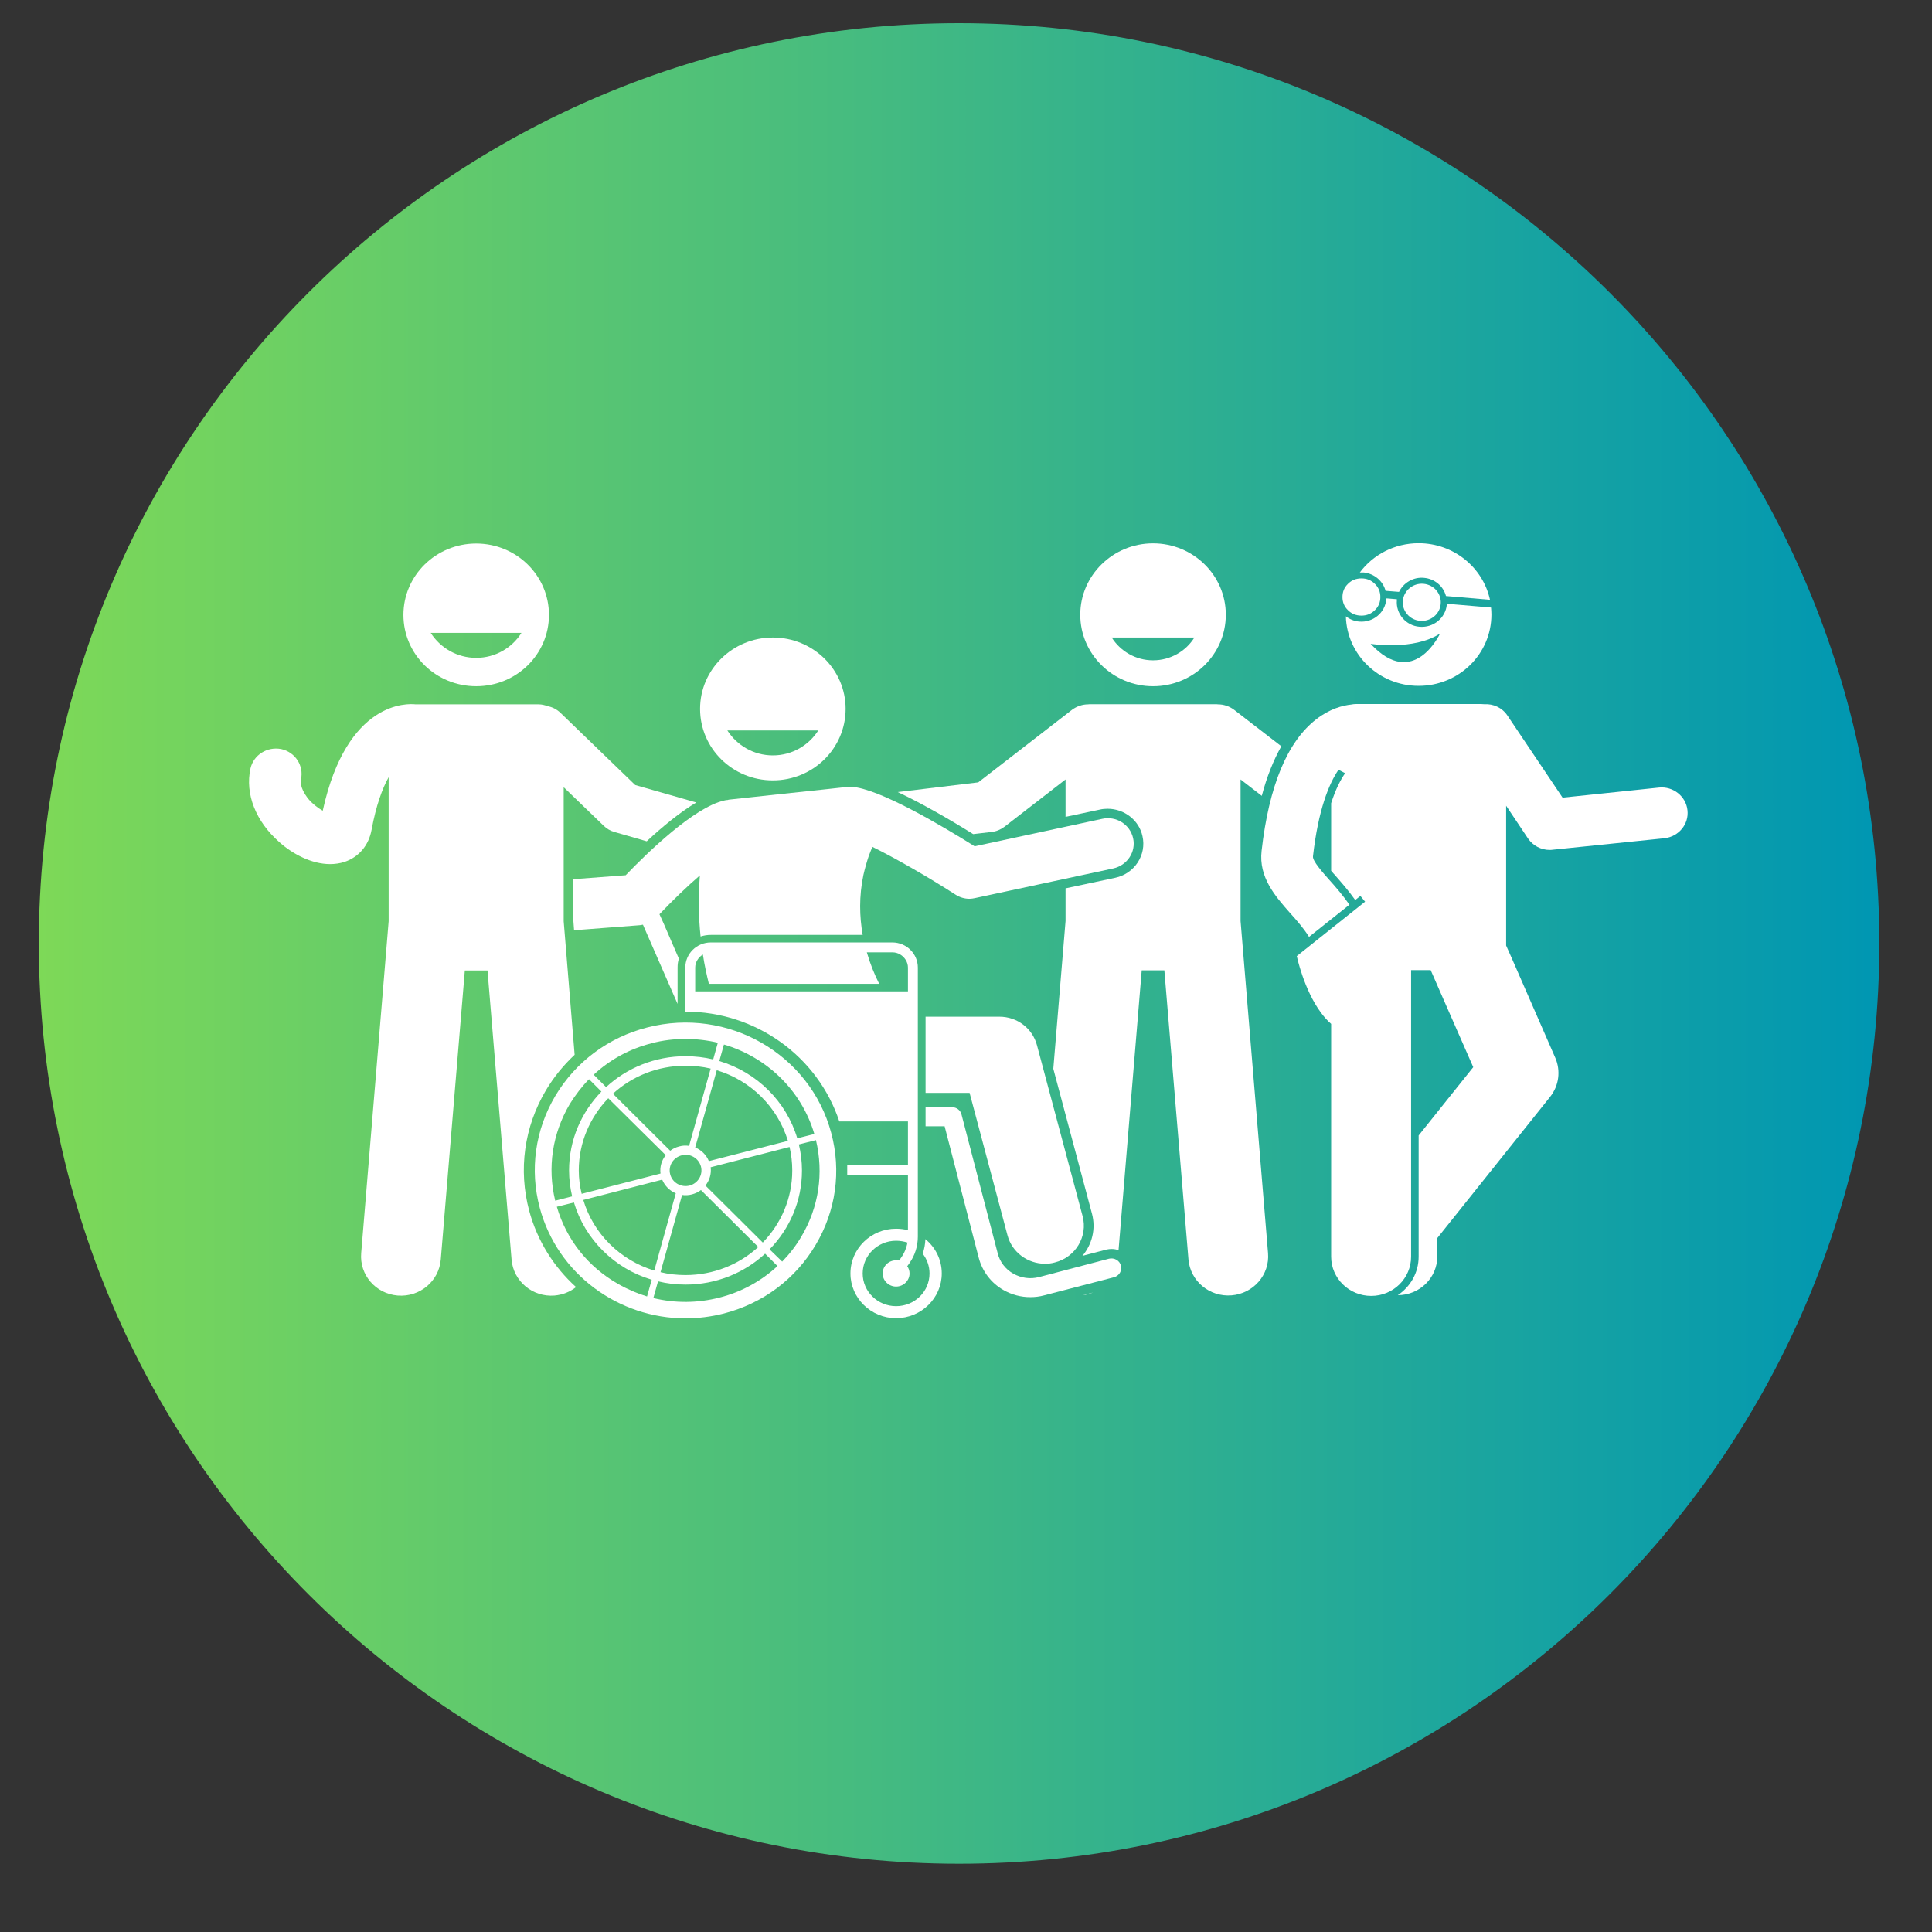
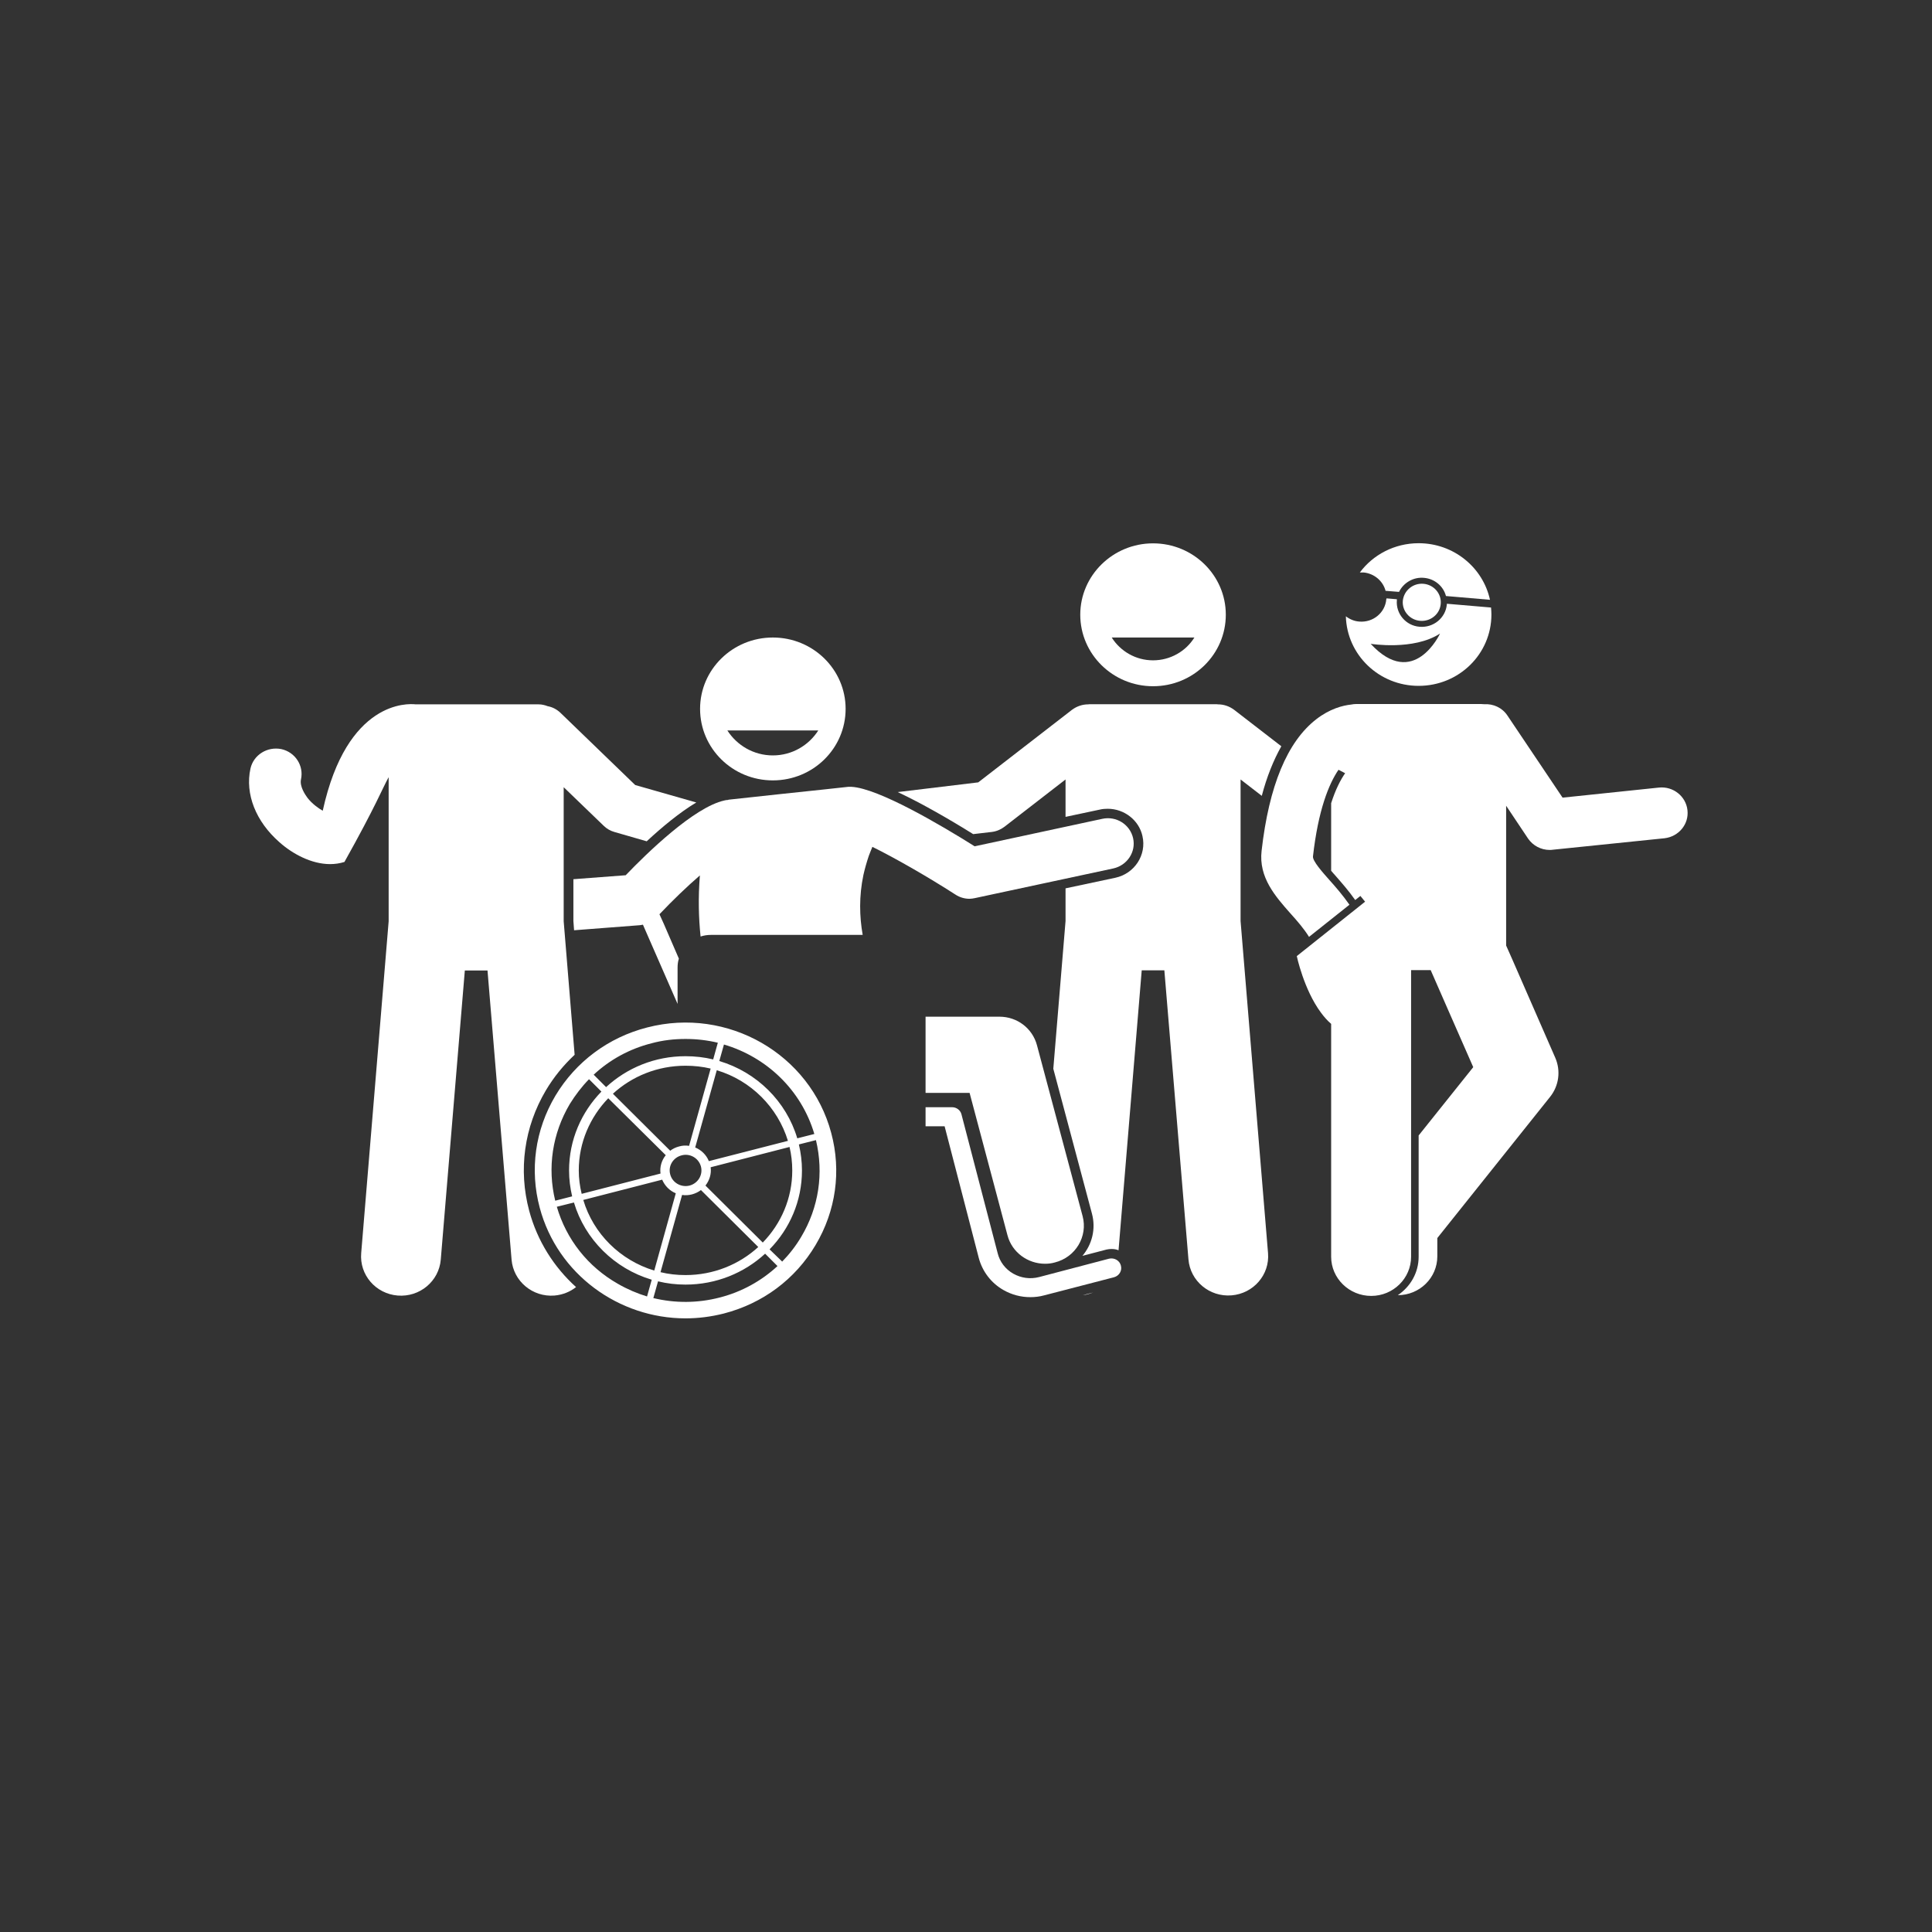
<svg xmlns="http://www.w3.org/2000/svg" width="56" zoomAndPan="magnify" viewBox="0 0 42 42" height="56" preserveAspectRatio="xMidYMid meet" version="1.0">
  <rect x="0" y="0" width="42" height="42" fill="#333333" stroke="none" />
  <defs>
    <clipPath id="49194d91ba">
-       <path d="M 0.844 0.504 L 40.855 0.504 L 40.855 40.516 L 0.844 40.516 Z M 0.844 0.504 " clip-rule="nonzero" />
-     </clipPath>
+       </clipPath>
    <clipPath id="8a87951a9d">
      <path d="M 20.848 40.516 C 31.898 40.516 40.855 31.559 40.855 20.508 C 40.855 9.461 31.898 0.504 20.848 0.504 C 9.801 0.504 0.844 9.461 0.844 20.508 C 0.844 31.559 9.801 40.516 20.848 40.516 " clip-rule="nonzero" />
    </clipPath>
    <linearGradient x1="0" gradientTransform="matrix(-0.625, -0, 0, -0.625, 40.855, 40.515)" y1="0" x2="64" gradientUnits="userSpaceOnUse" y2="0" id="76b4767154">
      <stop stop-opacity="1" stop-color="rgb(0%, 59.2%, 69.8%)" offset="0" />
      <stop stop-opacity="1" stop-color="rgb(0.192%, 59.3%, 69.659%)" offset="0.008" />
      <stop stop-opacity="1" stop-color="rgb(0.577%, 59.502%, 69.38%)" offset="0.016" />
      <stop stop-opacity="1" stop-color="rgb(0.963%, 59.705%, 69.101%)" offset="0.023" />
      <stop stop-opacity="1" stop-color="rgb(1.349%, 59.908%, 68.822%)" offset="0.031" />
      <stop stop-opacity="1" stop-color="rgb(1.735%, 60.109%, 68.544%)" offset="0.039" />
      <stop stop-opacity="1" stop-color="rgb(2.121%, 60.312%, 68.265%)" offset="0.047" />
      <stop stop-opacity="1" stop-color="rgb(2.507%, 60.513%, 67.986%)" offset="0.055" />
      <stop stop-opacity="1" stop-color="rgb(2.893%, 60.716%, 67.706%)" offset="0.062" />
      <stop stop-opacity="1" stop-color="rgb(3.279%, 60.919%, 67.429%)" offset="0.07" />
      <stop stop-opacity="1" stop-color="rgb(3.665%, 61.121%, 67.149%)" offset="0.078" />
      <stop stop-opacity="1" stop-color="rgb(4.051%, 61.324%, 66.87%)" offset="0.086" />
      <stop stop-opacity="1" stop-color="rgb(4.437%, 61.526%, 66.591%)" offset="0.094" />
      <stop stop-opacity="1" stop-color="rgb(4.823%, 61.728%, 66.312%)" offset="0.102" />
      <stop stop-opacity="1" stop-color="rgb(5.209%, 61.931%, 66.034%)" offset="0.109" />
      <stop stop-opacity="1" stop-color="rgb(5.594%, 62.132%, 65.755%)" offset="0.117" />
      <stop stop-opacity="1" stop-color="rgb(5.98%, 62.335%, 65.475%)" offset="0.125" />
      <stop stop-opacity="1" stop-color="rgb(6.366%, 62.538%, 65.196%)" offset="0.133" />
      <stop stop-opacity="1" stop-color="rgb(6.752%, 62.74%, 64.919%)" offset="0.141" />
      <stop stop-opacity="1" stop-color="rgb(7.138%, 62.943%, 64.639%)" offset="0.148" />
      <stop stop-opacity="1" stop-color="rgb(7.524%, 63.144%, 64.36%)" offset="0.156" />
      <stop stop-opacity="1" stop-color="rgb(7.91%, 63.347%, 64.081%)" offset="0.164" />
      <stop stop-opacity="1" stop-color="rgb(8.296%, 63.55%, 63.802%)" offset="0.172" />
      <stop stop-opacity="1" stop-color="rgb(8.682%, 63.751%, 63.524%)" offset="0.18" />
      <stop stop-opacity="1" stop-color="rgb(9.068%, 63.954%, 63.245%)" offset="0.188" />
      <stop stop-opacity="1" stop-color="rgb(9.454%, 64.156%, 62.965%)" offset="0.195" />
      <stop stop-opacity="1" stop-color="rgb(9.84%, 64.359%, 62.686%)" offset="0.203" />
      <stop stop-opacity="1" stop-color="rgb(10.226%, 64.561%, 62.407%)" offset="0.211" />
      <stop stop-opacity="1" stop-color="rgb(10.612%, 64.763%, 62.129%)" offset="0.219" />
      <stop stop-opacity="1" stop-color="rgb(10.997%, 64.966%, 61.85%)" offset="0.227" />
      <stop stop-opacity="1" stop-color="rgb(11.383%, 65.167%, 61.571%)" offset="0.234" />
      <stop stop-opacity="1" stop-color="rgb(11.769%, 65.37%, 61.292%)" offset="0.242" />
      <stop stop-opacity="1" stop-color="rgb(12.155%, 65.573%, 61.014%)" offset="0.25" />
      <stop stop-opacity="1" stop-color="rgb(12.541%, 65.775%, 60.735%)" offset="0.258" />
      <stop stop-opacity="1" stop-color="rgb(12.927%, 65.977%, 60.455%)" offset="0.266" />
      <stop stop-opacity="1" stop-color="rgb(13.313%, 66.179%, 60.176%)" offset="0.273" />
      <stop stop-opacity="1" stop-color="rgb(13.699%, 66.382%, 59.897%)" offset="0.281" />
      <stop stop-opacity="1" stop-color="rgb(14.085%, 66.585%, 59.619%)" offset="0.289" />
      <stop stop-opacity="1" stop-color="rgb(14.471%, 66.786%, 59.34%)" offset="0.297" />
      <stop stop-opacity="1" stop-color="rgb(14.857%, 66.989%, 59.061%)" offset="0.305" />
      <stop stop-opacity="1" stop-color="rgb(15.244%, 67.192%, 58.781%)" offset="0.312" />
      <stop stop-opacity="1" stop-color="rgb(15.63%, 67.393%, 58.502%)" offset="0.32" />
      <stop stop-opacity="1" stop-color="rgb(16.016%, 67.596%, 58.224%)" offset="0.328" />
      <stop stop-opacity="1" stop-color="rgb(16.4%, 67.798%, 57.945%)" offset="0.336" />
      <stop stop-opacity="1" stop-color="rgb(16.786%, 68.001%, 57.666%)" offset="0.344" />
      <stop stop-opacity="1" stop-color="rgb(17.172%, 68.204%, 57.387%)" offset="0.352" />
      <stop stop-opacity="1" stop-color="rgb(17.558%, 68.405%, 57.109%)" offset="0.359" />
      <stop stop-opacity="1" stop-color="rgb(17.944%, 68.608%, 56.83%)" offset="0.367" />
      <stop stop-opacity="1" stop-color="rgb(18.33%, 68.81%, 56.551%)" offset="0.375" />
      <stop stop-opacity="1" stop-color="rgb(18.716%, 69.012%, 56.271%)" offset="0.383" />
      <stop stop-opacity="1" stop-color="rgb(19.102%, 69.215%, 55.992%)" offset="0.391" />
      <stop stop-opacity="1" stop-color="rgb(19.489%, 69.417%, 55.714%)" offset="0.398" />
      <stop stop-opacity="1" stop-color="rgb(19.875%, 69.62%, 55.435%)" offset="0.406" />
      <stop stop-opacity="1" stop-color="rgb(20.261%, 69.821%, 55.156%)" offset="0.414" />
      <stop stop-opacity="1" stop-color="rgb(20.647%, 70.024%, 54.877%)" offset="0.422" />
      <stop stop-opacity="1" stop-color="rgb(21.033%, 70.227%, 54.599%)" offset="0.43" />
      <stop stop-opacity="1" stop-color="rgb(21.419%, 70.428%, 54.32%)" offset="0.438" />
      <stop stop-opacity="1" stop-color="rgb(21.803%, 70.631%, 54.041%)" offset="0.445" />
      <stop stop-opacity="1" stop-color="rgb(22.189%, 70.833%, 53.761%)" offset="0.453" />
      <stop stop-opacity="1" stop-color="rgb(22.575%, 71.036%, 53.482%)" offset="0.461" />
      <stop stop-opacity="1" stop-color="rgb(22.961%, 71.239%, 53.204%)" offset="0.469" />
      <stop stop-opacity="1" stop-color="rgb(23.347%, 71.44%, 52.925%)" offset="0.477" />
      <stop stop-opacity="1" stop-color="rgb(23.734%, 71.643%, 52.646%)" offset="0.484" />
      <stop stop-opacity="1" stop-color="rgb(24.12%, 71.846%, 52.367%)" offset="0.492" />
      <stop stop-opacity="1" stop-color="rgb(24.506%, 72.047%, 52.087%)" offset="0.5" />
      <stop stop-opacity="1" stop-color="rgb(24.892%, 72.25%, 51.81%)" offset="0.508" />
      <stop stop-opacity="1" stop-color="rgb(25.278%, 72.452%, 51.53%)" offset="0.516" />
      <stop stop-opacity="1" stop-color="rgb(25.664%, 72.655%, 51.251%)" offset="0.523" />
      <stop stop-opacity="1" stop-color="rgb(26.05%, 72.858%, 50.972%)" offset="0.531" />
      <stop stop-opacity="1" stop-color="rgb(26.436%, 73.059%, 50.694%)" offset="0.539" />
      <stop stop-opacity="1" stop-color="rgb(26.822%, 73.262%, 50.415%)" offset="0.547" />
      <stop stop-opacity="1" stop-color="rgb(27.206%, 73.463%, 50.136%)" offset="0.555" />
      <stop stop-opacity="1" stop-color="rgb(27.592%, 73.666%, 49.857%)" offset="0.562" />
      <stop stop-opacity="1" stop-color="rgb(27.979%, 73.869%, 49.577%)" offset="0.57" />
      <stop stop-opacity="1" stop-color="rgb(28.365%, 74.071%, 49.3%)" offset="0.578" />
      <stop stop-opacity="1" stop-color="rgb(28.751%, 74.274%, 49.02%)" offset="0.586" />
      <stop stop-opacity="1" stop-color="rgb(29.137%, 74.475%, 48.741%)" offset="0.594" />
      <stop stop-opacity="1" stop-color="rgb(29.523%, 74.678%, 48.462%)" offset="0.602" />
      <stop stop-opacity="1" stop-color="rgb(29.909%, 74.881%, 48.183%)" offset="0.609" />
      <stop stop-opacity="1" stop-color="rgb(30.295%, 75.082%, 47.905%)" offset="0.617" />
      <stop stop-opacity="1" stop-color="rgb(30.681%, 75.285%, 47.626%)" offset="0.625" />
      <stop stop-opacity="1" stop-color="rgb(31.067%, 75.487%, 47.346%)" offset="0.633" />
      <stop stop-opacity="1" stop-color="rgb(31.453%, 75.69%, 47.067%)" offset="0.641" />
      <stop stop-opacity="1" stop-color="rgb(31.839%, 75.893%, 46.79%)" offset="0.648" />
      <stop stop-opacity="1" stop-color="rgb(32.225%, 76.094%, 46.51%)" offset="0.656" />
      <stop stop-opacity="1" stop-color="rgb(32.61%, 76.297%, 46.231%)" offset="0.664" />
      <stop stop-opacity="1" stop-color="rgb(32.996%, 76.498%, 45.952%)" offset="0.672" />
      <stop stop-opacity="1" stop-color="rgb(33.382%, 76.701%, 45.673%)" offset="0.68" />
      <stop stop-opacity="1" stop-color="rgb(33.768%, 76.904%, 45.395%)" offset="0.688" />
      <stop stop-opacity="1" stop-color="rgb(34.154%, 77.106%, 45.116%)" offset="0.695" />
      <stop stop-opacity="1" stop-color="rgb(34.54%, 77.309%, 44.836%)" offset="0.703" />
      <stop stop-opacity="1" stop-color="rgb(34.926%, 77.512%, 44.557%)" offset="0.711" />
      <stop stop-opacity="1" stop-color="rgb(35.312%, 77.713%, 44.278%)" offset="0.719" />
      <stop stop-opacity="1" stop-color="rgb(35.698%, 77.916%, 44%)" offset="0.727" />
      <stop stop-opacity="1" stop-color="rgb(36.084%, 78.117%, 43.721%)" offset="0.734" />
      <stop stop-opacity="1" stop-color="rgb(36.47%, 78.32%, 43.442%)" offset="0.742" />
      <stop stop-opacity="1" stop-color="rgb(36.856%, 78.523%, 43.163%)" offset="0.75" />
      <stop stop-opacity="1" stop-color="rgb(37.242%, 78.725%, 42.885%)" offset="0.758" />
      <stop stop-opacity="1" stop-color="rgb(37.628%, 78.928%, 42.606%)" offset="0.766" />
      <stop stop-opacity="1" stop-color="rgb(38.013%, 79.129%, 42.326%)" offset="0.773" />
      <stop stop-opacity="1" stop-color="rgb(38.399%, 79.332%, 42.047%)" offset="0.781" />
      <stop stop-opacity="1" stop-color="rgb(38.785%, 79.535%, 41.768%)" offset="0.789" />
      <stop stop-opacity="1" stop-color="rgb(39.171%, 79.736%, 41.49%)" offset="0.797" />
      <stop stop-opacity="1" stop-color="rgb(39.557%, 79.939%, 41.211%)" offset="0.805" />
      <stop stop-opacity="1" stop-color="rgb(39.943%, 80.141%, 40.932%)" offset="0.812" />
      <stop stop-opacity="1" stop-color="rgb(40.329%, 80.344%, 40.652%)" offset="0.82" />
      <stop stop-opacity="1" stop-color="rgb(40.715%, 80.547%, 40.375%)" offset="0.828" />
      <stop stop-opacity="1" stop-color="rgb(41.101%, 80.748%, 40.096%)" offset="0.836" />
      <stop stop-opacity="1" stop-color="rgb(41.487%, 80.951%, 39.816%)" offset="0.844" />
      <stop stop-opacity="1" stop-color="rgb(41.873%, 81.152%, 39.537%)" offset="0.852" />
      <stop stop-opacity="1" stop-color="rgb(42.259%, 81.355%, 39.258%)" offset="0.859" />
      <stop stop-opacity="1" stop-color="rgb(42.645%, 81.558%, 38.98%)" offset="0.867" />
      <stop stop-opacity="1" stop-color="rgb(43.031%, 81.76%, 38.701%)" offset="0.875" />
      <stop stop-opacity="1" stop-color="rgb(43.416%, 81.963%, 38.422%)" offset="0.883" />
      <stop stop-opacity="1" stop-color="rgb(43.802%, 82.166%, 38.142%)" offset="0.891" />
      <stop stop-opacity="1" stop-color="rgb(44.188%, 82.367%, 37.863%)" offset="0.898" />
      <stop stop-opacity="1" stop-color="rgb(44.574%, 82.57%, 37.585%)" offset="0.906" />
      <stop stop-opacity="1" stop-color="rgb(44.96%, 82.771%, 37.306%)" offset="0.914" />
      <stop stop-opacity="1" stop-color="rgb(45.346%, 82.974%, 37.027%)" offset="0.922" />
      <stop stop-opacity="1" stop-color="rgb(45.732%, 83.177%, 36.748%)" offset="0.93" />
      <stop stop-opacity="1" stop-color="rgb(46.118%, 83.379%, 36.47%)" offset="0.938" />
      <stop stop-opacity="1" stop-color="rgb(46.504%, 83.582%, 36.191%)" offset="0.945" />
      <stop stop-opacity="1" stop-color="rgb(46.89%, 83.783%, 35.912%)" offset="0.953" />
      <stop stop-opacity="1" stop-color="rgb(47.276%, 83.986%, 35.632%)" offset="0.961" />
      <stop stop-opacity="1" stop-color="rgb(47.662%, 84.189%, 35.353%)" offset="0.969" />
      <stop stop-opacity="1" stop-color="rgb(48.048%, 84.39%, 35.075%)" offset="0.977" />
      <stop stop-opacity="1" stop-color="rgb(48.434%, 84.593%, 34.796%)" offset="0.984" />
      <stop stop-opacity="1" stop-color="rgb(48.819%, 84.795%, 34.517%)" offset="0.992" />
      <stop stop-opacity="1" stop-color="rgb(49.205%, 84.998%, 34.238%)" offset="1" />
    </linearGradient>
    <clipPath id="67ea289242">
      <path d="M 23 11.809 L 27 11.809 L 27 15 L 23 15 Z M 23 11.809 " clip-rule="nonzero" />
    </clipPath>
    <clipPath id="4f4c4c3e92">
      <path d="M 19 15 L 28 15 L 28 28.656 L 19 28.656 Z M 19 15 " clip-rule="nonzero" />
    </clipPath>
    <clipPath id="a45d30e482">
      <path d="M 23 28 L 24 28 L 24 28.656 L 23 28.656 Z M 23 28 " clip-rule="nonzero" />
    </clipPath>
    <clipPath id="f96e8cc72f">
-       <path d="M 8 11.809 L 12 11.809 L 12 15 L 8 15 Z M 8 11.809 " clip-rule="nonzero" />
-     </clipPath>
+       </clipPath>
    <clipPath id="00f0c9b231">
      <path d="M 5.27 15 L 16 15 L 16 28.656 L 5.27 28.656 Z M 5.27 15 " clip-rule="nonzero" />
    </clipPath>
    <clipPath id="cc39b167ca">
      <path d="M 20 24 L 25 24 L 25 28.656 L 20 28.656 Z M 20 24 " clip-rule="nonzero" />
    </clipPath>
    <clipPath id="22405f27c6">
      <path d="M 14 20 L 21 20 L 21 28.656 L 14 28.656 Z M 14 20 " clip-rule="nonzero" />
    </clipPath>
    <clipPath id="f53a5d5044">
      <path d="M 11 22 L 19 22 L 19 28.656 L 11 28.656 Z M 11 22 " clip-rule="nonzero" />
    </clipPath>
    <clipPath id="21d45c3aa7">
      <path d="M 29 11.809 L 33 11.809 L 33 14 L 29 14 Z M 29 11.809 " clip-rule="nonzero" />
    </clipPath>
    <clipPath id="8244256994">
      <path d="M 27 15 L 36.77 15 L 36.77 28.656 L 27 28.656 Z M 27 15 " clip-rule="nonzero" />
    </clipPath>
  </defs>
  <g clip-path="url(#49194d91ba)">
    <g clip-path="url(#8a87951a9d)">
      <path fill="url(#76b4767154)" d="M 40.855 40.516 L 40.855 0.504 L 0.844 0.504 L 0.844 40.516 Z M 40.855 40.516 " fill-rule="nonzero" />
    </g>
  </g>
  <g clip-path="url(#67ea289242)">
    <path fill="#ffffff" d="M 25.066 11.812 C 24.195 11.812 23.484 12.508 23.484 13.363 C 23.484 14.223 24.195 14.918 25.066 14.918 C 25.941 14.918 26.648 14.223 26.648 13.363 C 26.648 12.508 25.941 11.812 25.066 11.812 Z M 25.066 14.355 C 24.688 14.355 24.355 14.156 24.168 13.859 L 25.965 13.859 C 25.781 14.156 25.445 14.355 25.066 14.355 Z M 25.066 14.355 " fill-opacity="1" fill-rule="nonzero" />
  </g>
  <g clip-path="url(#4f4c4c3e92)">
    <path fill="#ffffff" d="M 26.828 15.43 C 26.723 15.352 26.602 15.312 26.477 15.312 C 26.461 15.309 26.441 15.309 26.426 15.309 L 23.711 15.309 C 23.691 15.309 23.672 15.309 23.656 15.312 C 23.535 15.312 23.41 15.352 23.305 15.43 L 21.266 17.008 L 19.516 17.219 C 20.039 17.465 20.637 17.809 21.156 18.133 L 21.559 18.086 C 21.66 18.074 21.754 18.035 21.836 17.973 L 23.164 16.945 L 23.164 17.758 L 23.918 17.598 C 23.969 17.586 24.027 17.582 24.082 17.582 C 24.441 17.582 24.762 17.832 24.836 18.176 C 24.93 18.586 24.664 18.992 24.246 19.082 L 23.164 19.312 L 23.164 20.023 L 22.898 23.234 L 23.738 26.383 C 23.828 26.719 23.738 27.055 23.531 27.301 L 24.055 27.164 C 24.09 27.156 24.129 27.152 24.164 27.152 C 24.219 27.152 24.27 27.16 24.316 27.18 L 24.82 21.094 L 25.312 21.094 L 25.836 27.379 C 25.875 27.848 26.293 28.199 26.773 28.16 C 27.25 28.121 27.605 27.711 27.566 27.242 L 26.969 20.023 L 26.969 16.945 L 27.43 17.301 C 27.539 16.887 27.684 16.527 27.855 16.223 Z M 26.828 15.43 " fill-opacity="1" fill-rule="nonzero" />
  </g>
  <g clip-path="url(#a45d30e482)">
    <path fill="#ffffff" d="M 23.762 28.098 L 23.539 28.156 C 23.617 28.148 23.691 28.125 23.762 28.098 Z M 23.762 28.098 " fill-opacity="1" fill-rule="nonzero" />
  </g>
  <path fill="#ffffff" d="M 15.82 17.391 C 15.797 17.391 15.77 17.395 15.746 17.402 C 15.09 17.547 14.07 18.539 13.602 19.027 L 12.465 19.113 L 12.465 20.02 L 12.48 20.223 L 13.91 20.113 C 13.934 20.109 13.957 20.105 13.977 20.102 L 14.062 20.297 L 14.73 21.824 L 14.73 21.035 C 14.73 20.965 14.738 20.902 14.758 20.84 L 14.43 20.082 L 14.336 19.875 C 14.629 19.566 14.938 19.27 15.215 19.031 C 15.176 19.512 15.188 19.957 15.23 20.359 C 15.301 20.336 15.375 20.324 15.453 20.324 L 18.754 20.324 C 18.684 19.926 18.672 19.484 18.77 19.02 C 18.801 18.883 18.84 18.746 18.887 18.605 C 18.91 18.543 18.938 18.477 18.965 18.41 C 19.457 18.652 20.172 19.062 20.773 19.449 C 20.863 19.508 20.969 19.539 21.078 19.539 C 21.117 19.539 21.16 19.531 21.199 19.523 L 24.203 18.879 C 24.504 18.812 24.699 18.52 24.633 18.223 C 24.566 17.922 24.266 17.734 23.961 17.801 L 21.188 18.398 C 20.457 17.938 19.098 17.137 18.512 17.105 C 18.488 17.105 18.465 17.105 18.441 17.105 L 18.438 17.105 L 17.895 17.164 L 16.969 17.262 L 15.852 17.383 C 15.844 17.383 15.832 17.387 15.82 17.391 Z M 15.82 17.391 " fill-opacity="1" fill-rule="nonzero" />
  <path fill="#ffffff" d="M 16.801 13.859 C 15.926 13.859 15.219 14.555 15.219 15.41 C 15.219 16.27 15.926 16.965 16.801 16.965 C 17.676 16.965 18.383 16.27 18.383 15.41 C 18.383 14.555 17.676 13.859 16.801 13.859 Z M 16.801 16.422 C 16.383 16.422 16.02 16.203 15.812 15.879 L 17.789 15.879 C 17.582 16.203 17.219 16.422 16.801 16.422 Z M 16.801 16.422 " fill-opacity="1" fill-rule="nonzero" />
  <g clip-path="url(#f96e8cc72f)">
-     <path fill="#ffffff" d="M 8.77 13.367 C 8.77 14.227 9.477 14.918 10.352 14.918 C 11.227 14.918 11.934 14.227 11.934 13.367 C 11.934 12.512 11.227 11.816 10.352 11.816 C 9.477 11.816 8.77 12.512 8.77 13.367 Z M 10.352 14.301 C 9.934 14.301 9.57 14.082 9.363 13.758 L 11.336 13.758 C 11.133 14.082 10.77 14.301 10.352 14.301 Z M 10.352 14.301 " fill-opacity="1" fill-rule="nonzero" />
-   </g>
+     </g>
  <g clip-path="url(#00f0c9b231)">
-     <path fill="#ffffff" d="M 7.016 17.625 C 6.914 17.566 6.785 17.473 6.684 17.344 C 6.633 17.273 6.512 17.098 6.543 16.945 C 6.609 16.645 6.418 16.352 6.117 16.285 C 5.812 16.223 5.512 16.41 5.445 16.707 C 5.324 17.258 5.559 17.859 6.078 18.312 C 6.359 18.562 6.77 18.785 7.176 18.785 C 7.281 18.785 7.387 18.77 7.488 18.738 C 7.801 18.633 8.016 18.379 8.078 18.039 C 8.176 17.508 8.312 17.141 8.449 16.895 L 8.449 20.027 L 7.852 27.242 C 7.812 27.715 8.168 28.125 8.645 28.164 C 9.125 28.203 9.543 27.852 9.582 27.383 L 10.105 21.098 L 10.598 21.098 L 11.121 27.383 C 11.16 27.852 11.578 28.203 12.055 28.164 C 12.234 28.148 12.395 28.082 12.523 27.98 C 12.043 27.547 11.68 26.977 11.504 26.32 C 11.266 25.43 11.395 24.5 11.867 23.703 C 12.039 23.414 12.25 23.156 12.492 22.93 L 12.254 20.027 L 12.254 17.113 L 13.121 17.949 C 13.188 18.016 13.27 18.062 13.355 18.086 L 14.059 18.289 C 14.395 17.977 14.777 17.66 15.137 17.445 L 13.809 17.066 L 12.184 15.496 C 12.102 15.418 12.008 15.371 11.906 15.352 C 11.844 15.328 11.777 15.312 11.711 15.312 L 9.035 15.312 C 8.871 15.293 7.543 15.219 7.016 17.625 Z M 7.016 17.625 " fill-opacity="1" fill-rule="nonzero" />
+     <path fill="#ffffff" d="M 7.016 17.625 C 6.914 17.566 6.785 17.473 6.684 17.344 C 6.633 17.273 6.512 17.098 6.543 16.945 C 6.609 16.645 6.418 16.352 6.117 16.285 C 5.812 16.223 5.512 16.41 5.445 16.707 C 5.324 17.258 5.559 17.859 6.078 18.312 C 6.359 18.562 6.77 18.785 7.176 18.785 C 7.281 18.785 7.387 18.77 7.488 18.738 C 8.176 17.508 8.312 17.141 8.449 16.895 L 8.449 20.027 L 7.852 27.242 C 7.812 27.715 8.168 28.125 8.645 28.164 C 9.125 28.203 9.543 27.852 9.582 27.383 L 10.105 21.098 L 10.598 21.098 L 11.121 27.383 C 11.16 27.852 11.578 28.203 12.055 28.164 C 12.234 28.148 12.395 28.082 12.523 27.98 C 12.043 27.547 11.68 26.977 11.504 26.32 C 11.266 25.43 11.395 24.5 11.867 23.703 C 12.039 23.414 12.25 23.156 12.492 22.93 L 12.254 20.027 L 12.254 17.113 L 13.121 17.949 C 13.188 18.016 13.27 18.062 13.355 18.086 L 14.059 18.289 C 14.395 17.977 14.777 17.66 15.137 17.445 L 13.809 17.066 L 12.184 15.496 C 12.102 15.418 12.008 15.371 11.906 15.352 C 11.844 15.328 11.777 15.312 11.711 15.312 L 9.035 15.312 C 8.871 15.293 7.543 15.219 7.016 17.625 Z M 7.016 17.625 " fill-opacity="1" fill-rule="nonzero" />
  </g>
  <path fill="#ffffff" d="M 21.078 23.758 L 21.902 26.855 C 22 27.227 22.344 27.473 22.719 27.473 C 22.789 27.473 22.859 27.465 22.93 27.445 C 23.383 27.332 23.652 26.879 23.535 26.438 L 22.543 22.723 C 22.445 22.355 22.113 22.102 21.727 22.102 L 20.121 22.102 L 20.121 23.758 Z M 21.078 23.758 " fill-opacity="1" fill-rule="nonzero" />
  <g clip-path="url(#cc39b167ca)">
    <path fill="#ffffff" d="M 24.109 27.363 L 22.59 27.762 C 22.398 27.812 22.199 27.785 22.027 27.688 C 21.855 27.59 21.734 27.43 21.688 27.242 L 20.902 24.227 C 20.879 24.133 20.793 24.07 20.699 24.07 L 20.121 24.07 L 20.121 24.484 L 20.535 24.484 L 21.277 27.344 C 21.355 27.641 21.547 27.891 21.812 28.043 C 21.996 28.148 22.195 28.199 22.398 28.199 C 22.496 28.199 22.598 28.188 22.699 28.16 L 24.219 27.766 C 24.332 27.734 24.398 27.621 24.367 27.512 C 24.34 27.402 24.223 27.336 24.109 27.363 Z M 24.109 27.363 " fill-opacity="1" fill-rule="nonzero" />
  </g>
  <g clip-path="url(#22405f27c6)">
-     <path fill="#ffffff" d="M 19.953 24.918 L 19.953 21.035 C 19.953 20.734 19.707 20.488 19.398 20.488 L 15.453 20.488 C 15.145 20.488 14.898 20.734 14.898 21.035 L 14.898 21.992 C 14.898 21.992 14.902 21.992 14.902 21.992 C 16.434 21.992 17.777 22.965 18.246 24.379 L 19.738 24.379 L 19.738 25.332 L 18.418 25.332 C 18.418 25.406 18.418 25.477 18.418 25.547 L 19.738 25.547 L 19.738 26.742 C 19.656 26.723 19.57 26.711 19.48 26.711 C 18.934 26.711 18.488 27.145 18.488 27.684 C 18.488 28.219 18.934 28.656 19.48 28.656 C 20.027 28.656 20.473 28.219 20.473 27.684 C 20.473 27.383 20.336 27.117 20.117 26.938 C 20.113 27.047 20.094 27.152 20.059 27.254 C 20.152 27.375 20.207 27.523 20.207 27.684 C 20.207 28.078 19.883 28.395 19.48 28.395 C 19.082 28.395 18.754 28.078 18.754 27.684 C 18.754 27.289 19.082 26.973 19.48 26.973 C 19.566 26.973 19.648 26.988 19.727 27.012 C 19.707 27.129 19.66 27.242 19.59 27.34 L 19.547 27.402 C 19.523 27.398 19.504 27.398 19.48 27.398 C 19.32 27.398 19.188 27.523 19.188 27.684 C 19.188 27.84 19.32 27.969 19.48 27.969 C 19.641 27.969 19.773 27.84 19.773 27.684 C 19.773 27.625 19.754 27.57 19.723 27.527 L 19.77 27.461 C 19.891 27.289 19.953 27.09 19.953 26.883 Z M 15.113 21.551 L 15.113 21.035 C 15.113 20.914 15.184 20.809 15.281 20.75 L 15.281 20.758 C 15.316 20.984 15.363 21.195 15.41 21.387 L 19.113 21.387 C 19.012 21.188 18.918 20.957 18.844 20.703 L 19.398 20.703 C 19.461 20.703 19.52 20.719 19.57 20.75 C 19.668 20.809 19.738 20.914 19.738 21.035 L 19.738 21.551 Z M 15.113 21.551 " fill-opacity="1" fill-rule="nonzero" />
-   </g>
+     </g>
  <g clip-path="url(#f53a5d5044)">
    <path fill="#ffffff" d="M 14.07 22.336 C 13.227 22.551 12.516 23.082 12.074 23.82 C 11.633 24.562 11.512 25.43 11.734 26.258 C 12.121 27.703 13.453 28.66 14.902 28.66 C 15.18 28.66 15.457 28.625 15.734 28.555 C 16.582 28.336 17.289 27.809 17.73 27.066 C 18.172 26.324 18.293 25.457 18.07 24.629 C 17.613 22.914 15.82 21.883 14.07 22.336 Z M 12.387 24 C 12.508 23.805 12.648 23.621 12.805 23.461 L 13.074 23.73 C 12.641 24.176 12.371 24.777 12.371 25.445 C 12.371 25.637 12.395 25.824 12.438 26.008 L 12.07 26.102 C 11.895 25.383 12.008 24.641 12.387 24 Z M 15.449 23.23 L 14.98 24.91 C 14.91 24.898 14.836 24.902 14.766 24.922 C 14.691 24.941 14.625 24.973 14.57 25.016 L 13.324 23.777 C 13.738 23.398 14.293 23.168 14.902 23.168 C 15.09 23.168 15.273 23.188 15.449 23.23 Z M 17.129 24.801 L 15.41 25.242 C 15.355 25.105 15.246 25 15.113 24.945 L 15.582 23.266 C 16.324 23.488 16.906 24.07 17.129 24.801 Z M 17.223 25.445 C 17.223 26.051 16.98 26.602 16.582 27.012 L 15.336 25.773 C 15.422 25.664 15.469 25.52 15.449 25.375 L 17.164 24.934 C 17.203 25.098 17.223 25.27 17.223 25.445 Z M 14.816 25.117 C 15 25.066 15.188 25.176 15.238 25.359 C 15.285 25.539 15.176 25.723 14.992 25.773 C 14.805 25.82 14.617 25.711 14.57 25.531 C 14.52 25.348 14.633 25.164 14.816 25.117 Z M 14.395 25.645 C 14.453 25.781 14.559 25.887 14.691 25.941 L 14.223 27.621 C 13.484 27.398 12.898 26.82 12.68 26.086 Z M 14.828 25.977 C 14.898 25.988 14.969 25.984 15.043 25.965 C 15.117 25.945 15.18 25.914 15.238 25.871 L 16.484 27.109 C 16.07 27.488 15.512 27.719 14.902 27.719 C 14.715 27.719 14.535 27.699 14.359 27.656 Z M 14.473 25.113 C 14.383 25.223 14.34 25.367 14.359 25.512 L 12.645 25.953 C 12.605 25.789 12.582 25.621 12.582 25.445 C 12.582 24.836 12.828 24.285 13.223 23.875 Z M 12.105 26.234 L 12.477 26.141 C 12.715 26.941 13.355 27.578 14.168 27.82 L 14.066 28.184 C 13.848 28.117 13.637 28.027 13.434 27.91 C 12.781 27.539 12.312 26.945 12.105 26.234 Z M 15.645 28.207 C 15.164 28.332 14.672 28.332 14.203 28.219 L 14.305 27.855 C 14.496 27.902 14.695 27.926 14.902 27.926 C 15.57 27.926 16.18 27.672 16.633 27.254 L 16.902 27.523 C 16.551 27.848 16.121 28.086 15.645 28.207 Z M 17.418 26.887 C 17.301 27.086 17.16 27.266 17.004 27.426 L 16.73 27.16 C 17.168 26.711 17.434 26.109 17.434 25.445 C 17.434 25.25 17.41 25.062 17.367 24.879 L 17.738 24.785 C 17.91 25.504 17.801 26.246 17.418 26.887 Z M 17.703 24.652 L 17.332 24.746 C 17.094 23.945 16.453 23.309 15.637 23.066 L 15.738 22.707 C 16.656 22.977 17.418 23.688 17.703 24.652 Z M 15.605 22.668 L 15.504 23.031 C 15.312 22.984 15.109 22.961 14.902 22.961 C 14.234 22.961 13.629 23.215 13.176 23.633 L 12.906 23.363 C 13.254 23.039 13.684 22.801 14.164 22.68 C 14.41 22.613 14.66 22.586 14.902 22.586 C 15.141 22.586 15.375 22.613 15.605 22.668 Z M 15.605 22.668 " fill-opacity="1" fill-rule="nonzero" />
  </g>
  <path fill="#ffffff" d="M 31.453 13.141 C 31.426 13.434 31.16 13.652 30.859 13.625 C 30.562 13.602 30.34 13.34 30.367 13.047 C 30.367 13.039 30.367 13.035 30.367 13.027 L 30.141 13.008 C 30.141 13.016 30.141 13.02 30.137 13.027 C 30.113 13.32 29.848 13.539 29.547 13.512 C 29.438 13.504 29.34 13.461 29.258 13.398 C 29.281 14.238 29.98 14.91 30.84 14.91 C 31.715 14.91 32.422 14.219 32.422 13.359 C 32.422 13.309 32.418 13.258 32.414 13.207 L 31.453 13.125 C 31.453 13.129 31.453 13.137 31.453 13.141 Z M 29.797 13.996 C 29.797 13.996 30.73 14.148 31.305 13.773 C 31.305 13.773 30.734 15.008 29.797 13.996 Z M 29.797 13.996 " fill-opacity="1" fill-rule="nonzero" />
  <g clip-path="url(#21d45c3aa7)">
    <path fill="#ffffff" d="M 29.645 12.445 C 29.879 12.469 30.066 12.633 30.121 12.844 L 30.414 12.867 C 30.508 12.672 30.723 12.539 30.957 12.562 C 31.191 12.582 31.379 12.746 31.434 12.957 L 32.391 13.039 C 32.238 12.336 31.602 11.809 30.84 11.809 C 30.316 11.809 29.848 12.059 29.562 12.445 C 29.59 12.445 29.617 12.445 29.645 12.445 Z M 29.645 12.445 " fill-opacity="1" fill-rule="nonzero" />
  </g>
  <g clip-path="url(#8244256994)">
    <path fill="#ffffff" d="M 29.809 28.172 C 30.289 28.172 30.676 27.789 30.676 27.32 L 30.676 21.09 L 31.102 21.09 L 31.461 21.91 L 32.027 23.199 L 30.84 24.684 L 30.84 27.32 C 30.84 27.668 30.66 27.973 30.387 28.156 C 30.863 28.156 31.246 27.777 31.246 27.312 L 31.246 26.914 L 33.695 23.848 C 33.891 23.605 33.934 23.277 33.809 22.992 L 32.867 20.836 L 32.742 20.555 L 32.742 17.516 L 33.219 18.23 C 33.324 18.383 33.5 18.477 33.688 18.477 C 33.707 18.477 33.727 18.477 33.75 18.473 L 36.184 18.223 C 36.492 18.188 36.719 17.918 36.684 17.613 C 36.652 17.312 36.375 17.09 36.066 17.121 L 33.969 17.34 L 32.77 15.555 C 32.656 15.383 32.461 15.297 32.266 15.309 C 32.242 15.309 32.219 15.305 32.199 15.305 L 29.48 15.305 C 29.445 15.305 29.41 15.309 29.375 15.316 C 29.191 15.336 28.91 15.406 28.613 15.637 C 27.984 16.125 27.586 17.086 27.426 18.496 C 27.359 19.074 27.727 19.488 28.051 19.855 C 28.203 20.023 28.348 20.191 28.457 20.367 L 29.336 19.668 C 29.191 19.461 29.039 19.285 28.902 19.133 C 28.746 18.957 28.531 18.715 28.543 18.617 C 28.656 17.613 28.887 17.043 29.098 16.734 L 29.242 16.809 C 29.145 16.949 29.035 17.156 28.938 17.461 L 28.938 18.93 C 28.973 18.969 29 19.004 29.023 19.027 C 29.16 19.184 29.316 19.359 29.461 19.566 L 29.574 19.477 C 29.574 19.477 29.613 19.523 29.676 19.602 L 28.191 20.785 C 28.191 20.785 28.344 21.512 28.715 22.012 C 28.781 22.102 28.855 22.188 28.938 22.258 L 28.938 27.32 C 28.938 27.789 29.328 28.172 29.809 28.172 Z M 29.809 28.172 " fill-opacity="1" fill-rule="nonzero" />
  </g>
-   <path fill="#ffffff" d="M 30.008 12.98 C 30.008 13.09 29.969 13.188 29.887 13.266 C 29.809 13.344 29.711 13.383 29.598 13.383 C 29.48 13.383 29.383 13.344 29.305 13.266 C 29.223 13.188 29.184 13.09 29.184 12.98 C 29.184 12.867 29.223 12.77 29.305 12.691 C 29.383 12.613 29.48 12.574 29.598 12.574 C 29.711 12.574 29.809 12.613 29.887 12.691 C 29.969 12.77 30.008 12.867 30.008 12.98 Z M 30.008 12.98 " fill-opacity="1" fill-rule="nonzero" />
  <path fill="#ffffff" d="M 30.945 12.691 C 30.719 12.672 30.52 12.836 30.496 13.059 C 30.477 13.281 30.645 13.477 30.871 13.496 C 31.098 13.516 31.301 13.352 31.32 13.129 C 31.34 12.906 31.172 12.711 30.945 12.691 Z M 30.945 12.691 " fill-opacity="1" fill-rule="nonzero" />
</svg>